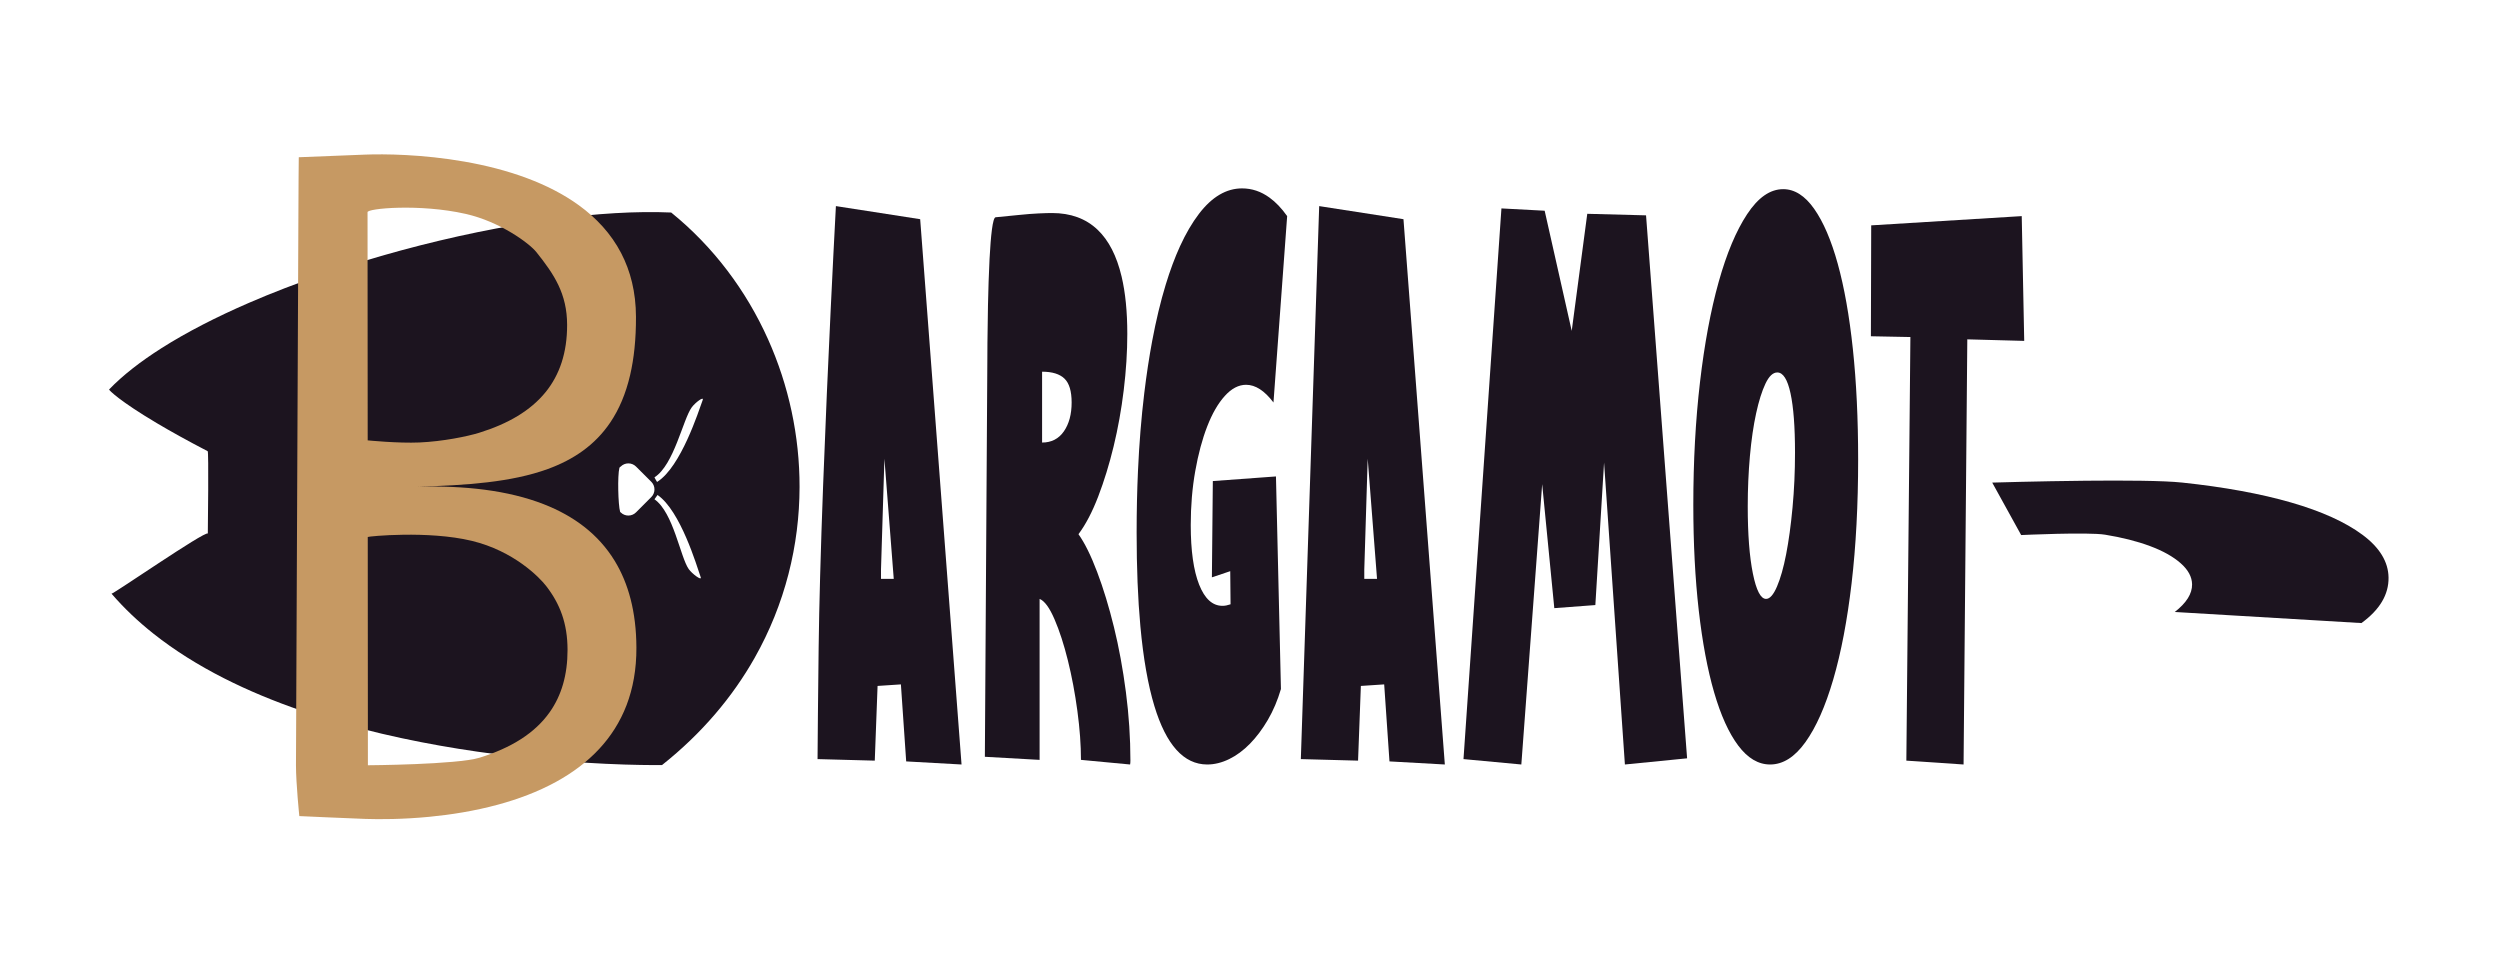
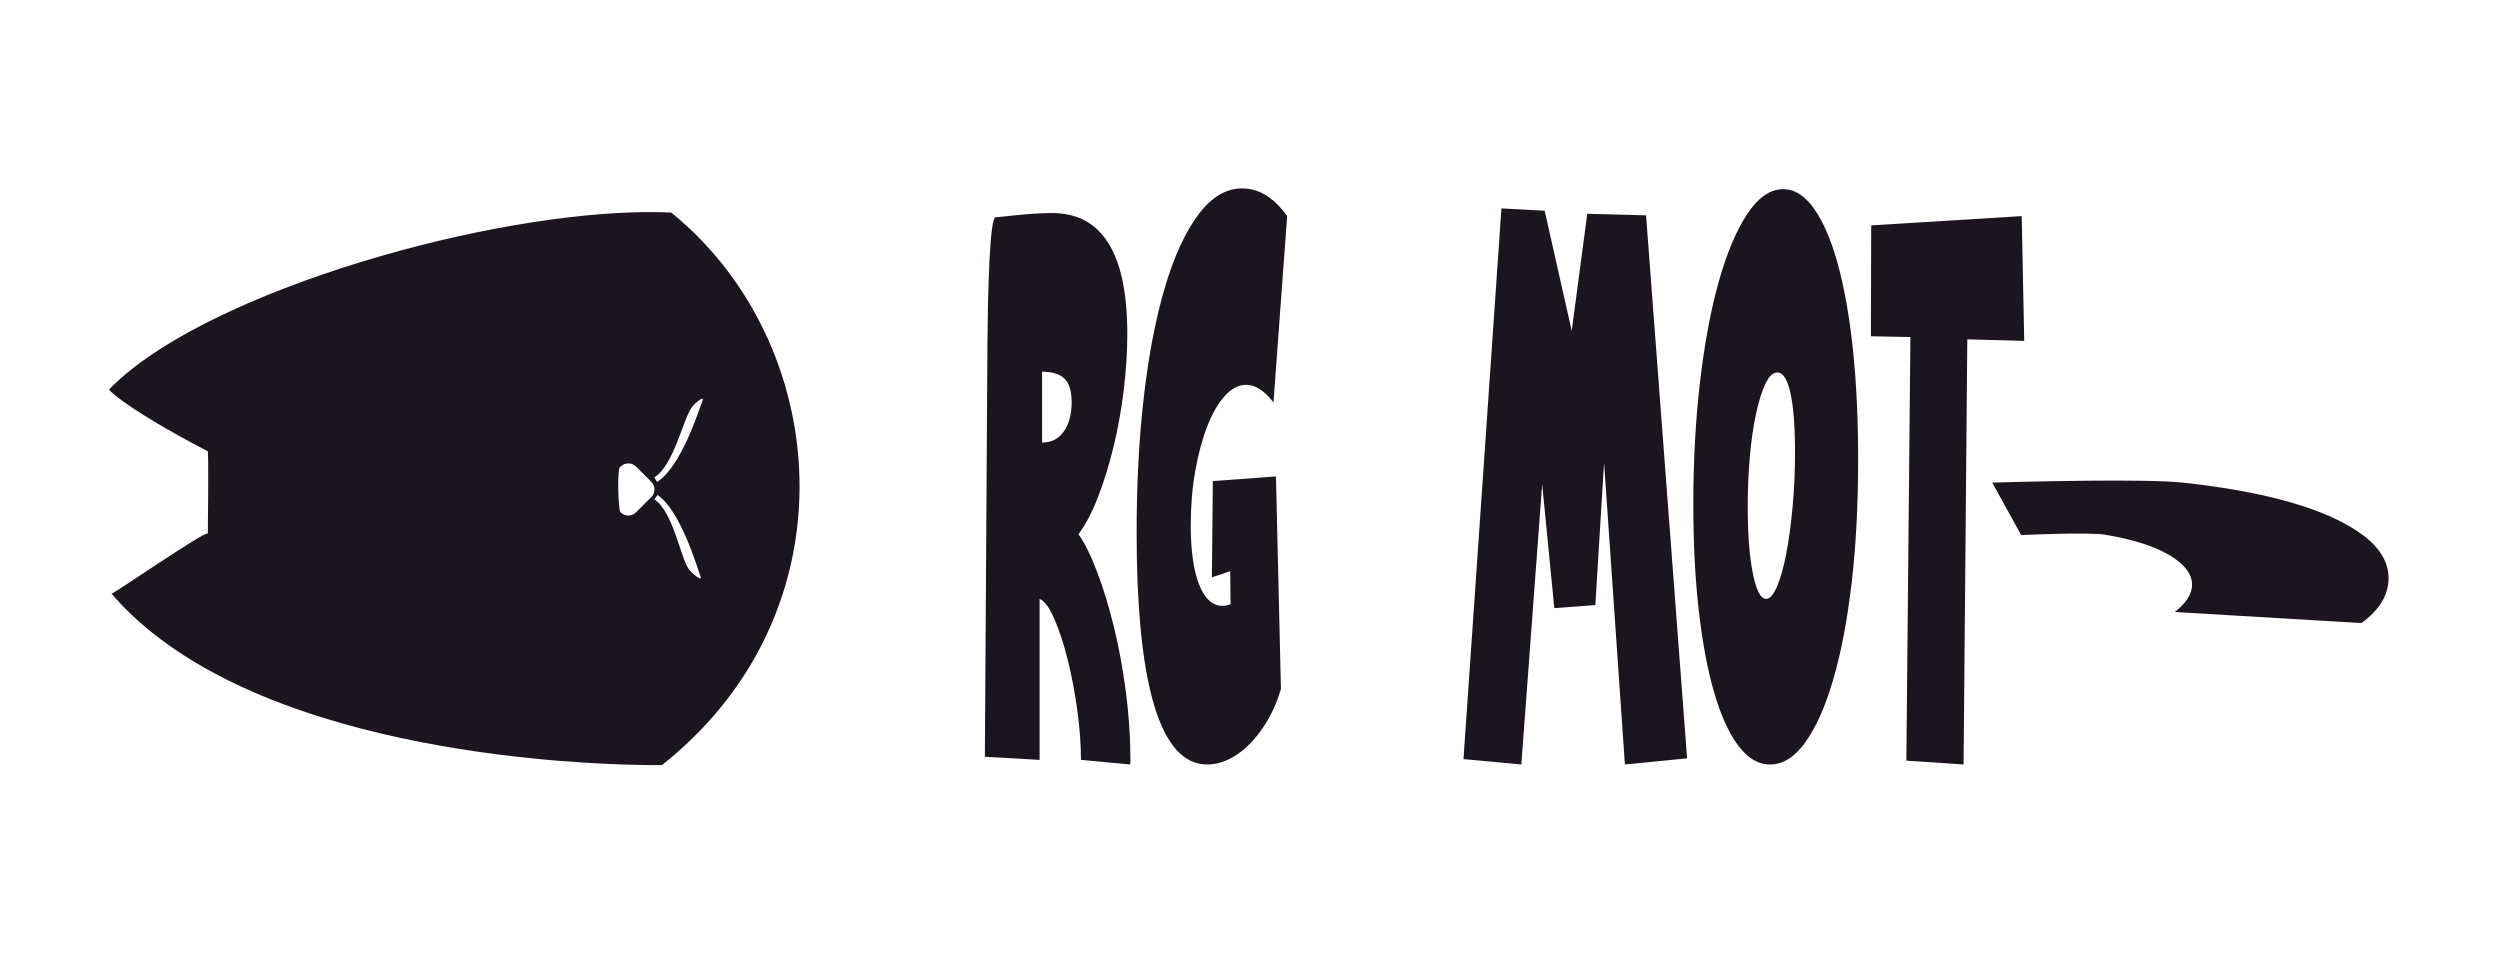
<svg xmlns="http://www.w3.org/2000/svg" width="100%" height="100%" viewBox="0 0 1590 620" version="1.1" xml:space="preserve" style="fill-rule:evenodd;clip-rule:evenodd;stroke-linejoin:round;stroke-miterlimit:2;">
  <g transform="matrix(1,0,0,1,-2376.4,-2885)">
    <g id="Artboard1" transform="matrix(3.179,0,-1.36435e-17,1.239,2376.4,2885)">
      <rect x="0" y="0" width="500" height="500" style="fill:transparent;fill-opacity:0;" />
      <g transform="matrix(0.378,-1.35848e-17,1.65591e-18,0.969,29.399,13.137)">
        <g transform="matrix(0.765,-0.001,0.001,0.765,-33.869,44.254)">
          <path d="M406.879,72.124C436.051,95.842 458.705,126.217 473.797,160.043C488.038,191.961 495.545,226.952 495.44,262.321C495.321,302.593 485.334,343.356 464.183,380.632C448.843,407.665 427.632,432.865 400.055,454.715C400.055,454.715 361.761,455.394 308.243,449.782C277.711,446.58 242.224,441.33 206.065,432.738C168.822,423.888 130.867,411.493 96.879,394.137C79.442,385.233 63.049,375.023 48.333,363.316C37.702,354.859 27.946,345.621 19.304,335.529C19.366,336.102 35.62,325.176 52.07,314.38C68.476,303.612 85.076,292.974 86,294C86,294 86.213,278.488 86.305,263.648C86.388,250.143 86.371,237.193 86,237C71.617,229.496 60.075,223.021 50.877,217.541C25.095,202.182 17.728,194.641 17.825,194.157C27.26,184.373 39.621,174.778 54.215,165.535C71.586,154.534 92.12,144.031 114.646,134.299C146.819,120.4 183.055,108.076 219.945,98.122C255.133,88.628 290.914,81.292 324.33,76.804C354.502,72.751 382.745,71.022 406.879,72.124ZM395.049,270.683C408.185,279.915 412.87,310.78 418.693,319.057C421.011,322.353 427.945,327.51 426.958,324.661C424.197,316.689 413.037,278.689 397.174,267.701L395.049,270.683ZM396.857,258.687C396.951,258.629 397.043,258.571 397.135,258.512C413.385,248.118 425.614,209.913 428.492,202.032C429.563,199.099 423.4,203.687 420.908,207.065C414.854,215.273 408.641,246.834 395.063,255.498C394.965,255.56 396.857,258.687 396.857,258.687ZM370.817,248.894C369.432,254.297 369.885,274.365 371.275,279.336C371.327,279.522 371.685,279.745 371.685,279.745C374.602,282.663 379.344,282.659 382.267,279.736L392.859,269.144C395.781,266.221 395.786,261.48 392.868,258.562L382.295,247.989C379.378,245.071 374.636,245.076 371.713,247.999C371.713,247.999 370.922,248.486 370.817,248.894Z" style="fill:#1c141f;" />
        </g>
        <g transform="matrix(0.81,-0.001,0.001,0.765,-58.529,50.212)">
-           <path d="M391.627,136.597C391.654,151.959 390.312,165.285 387.763,176.849C384.895,189.857 380.5,200.636 374.806,209.577C364.784,225.316 350.738,235.359 333.92,241.839C310.018,251.048 280.514,253.061 249,254C279.311,253.178 307.843,256.494 331.305,266.265C350.883,274.418 366.932,287.065 377.541,305.553C386.488,321.145 391.565,340.89 391.627,365.597C391.665,380.677 389.334,393.86 385.167,405.383C380.914,417.14 374.75,427.168 367.241,435.716C359.165,444.908 349.532,452.389 339.048,458.469C327.13,465.381 314.111,470.483 301.024,474.231C285.634,478.64 270.15,481.176 256.255,482.583C238.641,484.367 223.58,484.335 214.5,484C203.18,483.582 171.227,481.979 171.227,481.979C171.227,481.979 169.078,459.616 169.078,446.812L171.147,63.873C171.147,51.359 171.432,25.751 171.432,25.751C171.432,25.751 202.336,24.498 214.5,24C227.215,23.48 252.391,23.79 279.863,28.95C293.331,31.479 307.352,35.175 320.727,40.51C332.772,45.314 344.293,51.448 354.416,59.257C365.8,68.039 375.415,78.94 382.019,92.452C388.075,104.844 391.598,119.433 391.627,136.597ZM332.684,322.828C328.353,316.889 311.585,298.558 284.076,291.514C255.616,284.225 216.457,288.327 216.179,288.768L216.079,446.845C216.079,446.845 274.38,446.514 289.09,441.694C309.595,434.975 325.196,424.831 334.944,410.208C342.581,398.754 346.627,384.552 346.627,367.097C346.627,348.758 341.731,335.23 332.684,322.828ZM326.593,91.637C322.031,85.568 302.97,70.562 280.412,65.118C250.374,57.869 215.731,61.247 216.32,63.905L216.221,221.866C216.221,221.866 236.064,224.005 250.07,223.368C265.307,222.676 281.426,219.205 289.09,216.694C307.99,210.501 322.724,201.397 332.549,188.559C341.732,176.559 346.627,161.296 346.627,142.097C346.627,120.392 338.185,107.057 326.593,91.637Z" style="fill:rgb(198,153,99);" />
-         </g>
+           </g>
        <g transform="matrix(0.823,1.15461e-17,1.35258e-17,2.04,-550.413,-3809.63)">
-           <path d="M1140.85,2011.14L1149.05,2011.14L1143.05,1979.94L1140.85,2008.74L1140.85,2011.14ZM1111.85,1914.34L1166.05,1917.74L1192.65,2059.34L1157.05,2058.54L1153.65,2038.54L1138.65,2038.94L1136.85,2058.34L1100.05,2057.94C1100.05,2057.94 1100.12,2053.47 1100.29,2046.11C1100.4,2041.46 1100.55,2035.65 1100.75,2029.09C1100.91,2023.44 1101.25,2017.18 1101.7,2010.56C1102.21,2002.97 1102.88,1994.92 1103.63,1986.84C1105.12,1970.75 1106.92,1954.54 1108.46,1941.53C1109.12,1935.92 1109.74,1930.91 1110.25,1926.77C1111.22,1919.06 1111.85,1914.34 1111.85,1914.34Z" style="fill:#1c141f;fill-rule:nonzero;" />
          <path d="M1244.45,1975.74C1250.45,1975.74 1255.12,1974.77 1258.45,1972.84C1261.78,1970.9 1263.45,1968.4 1263.45,1965.34C1263.45,1962.4 1261.92,1960.34 1258.85,1959.14C1255.78,1957.94 1250.98,1957.34 1244.45,1957.34L1244.45,1975.74ZM1209.25,1953.94C1209.25,1953.94 1209.26,1947.55 1209.65,1940.1C1209.86,1936.12 1210.18,1931.84 1210.66,1928.08C1211.45,1922.04 1212.66,1917.31 1214.55,1917.24C1219.82,1917.04 1224.82,1916.84 1229.55,1916.64C1234.28,1916.44 1238.52,1916.31 1242.25,1916.24C1245.98,1916.17 1248.85,1916.14 1250.85,1916.14C1262.83,1916.14 1272.59,1917.58 1280.12,1920.47C1287.29,1923.22 1292.44,1927.27 1295.58,1932.63C1298.03,1936.81 1299.25,1941.78 1299.25,1947.54C1299.25,1952.2 1298.48,1957.07 1296.95,1962.14C1295.42,1967.21 1293.25,1972.07 1290.45,1976.74C1287.65,1981.4 1284.35,1985.74 1280.55,1989.74C1276.75,1993.74 1272.52,1997.01 1267.85,1999.54C1271.85,2001.81 1275.85,2005.07 1279.85,2009.34C1283.85,2013.61 1287.45,2018.37 1290.65,2023.64C1293.85,2028.9 1296.42,2034.54 1298.35,2040.54C1300.28,2046.54 1301.25,2052.47 1301.25,2058.34C1301.25,2058.74 1301.18,2059.07 1301.05,2059.34L1269.45,2058.14C1269.45,2054.27 1268.68,2050.04 1267.15,2045.44C1265.62,2040.84 1263.58,2036.47 1261.05,2032.34C1258.52,2028.21 1255.65,2024.64 1252.45,2021.64C1249.25,2018.64 1246.05,2016.87 1242.85,2016.34L1242.85,2058.14L1207.65,2057.34L1209.25,1953.94Z" style="fill:#1c141f;fill-rule:nonzero;" />
          <path d="M1398.05,2039.74C1395.92,2042.67 1393.12,2045.34 1389.65,2047.74C1386.18,2050.14 1382.35,2052.2 1378.15,2053.94C1373.95,2055.67 1369.48,2057.01 1364.75,2057.94C1360.02,2058.87 1355.32,2059.34 1350.65,2059.34C1335.58,2059.34 1324.25,2054.27 1316.65,2044.14C1312.54,2038.66 1309.54,2031.75 1307.65,2023.42C1306.05,2016.36 1305.25,2008.26 1305.25,1999.14C1305.25,1993.58 1305.54,1988.22 1306.12,1983.06C1306.91,1975.97 1308.26,1969.27 1310.15,1962.94C1311.59,1958.12 1313.29,1953.6 1315.24,1949.38C1317.73,1944.02 1320.63,1939.14 1323.95,1934.74C1326.76,1931.02 1329.83,1927.69 1333.17,1924.74C1336.9,1921.46 1340.96,1918.66 1345.35,1916.34C1353.68,1911.94 1362.92,1909.74 1373.05,1909.74C1379.34,1909.74 1385.2,1910.53 1390.65,1912.12C1394.68,1913.29 1398.48,1914.9 1402.05,1916.94L1393.25,1965.34C1387.52,1962.27 1381.65,1960.74 1375.65,1960.74C1370.85,1960.74 1366.28,1961.7 1361.95,1963.64C1357.62,1965.57 1353.85,1968.21 1350.65,1971.54C1347.45,1974.87 1344.88,1978.74 1342.95,1983.14C1341.02,1987.54 1340.05,1992.21 1340.05,1997.14C1340.05,2003.81 1341.85,2008.97 1345.45,2012.64C1349.05,2016.31 1354.05,2018.14 1360.45,2018.14C1361.25,2018.14 1362.08,2018.11 1362.95,2018.04C1363.82,2017.97 1364.72,2017.87 1365.65,2017.74L1365.45,2009.14L1353.65,2010.74L1354.25,1985.74L1394.85,1984.54L1398.05,2039.74Z" style="fill:#1c141f;fill-rule:nonzero;" />
-           <path d="M1451.65,2011.14L1459.85,2011.14L1453.85,1979.94L1451.65,2008.74L1451.65,2011.14ZM1422.65,1914.34L1476.85,1917.74L1503.45,2059.34L1467.85,2058.54L1464.45,2038.54L1449.45,2038.94L1447.65,2058.34L1410.85,2057.94L1422.65,1914.34Z" style="fill:#1c141f;fill-rule:nonzero;" />
          <path d="M1539.85,1914.94L1567.65,1915.54L1585.05,1946.74L1595.05,1916.34L1632.85,1916.74L1659.25,2057.74L1619.25,2059.34L1605.85,1980.94L1600.25,2017.94L1573.85,2018.74L1566.05,1986.54L1552.65,2059.34L1515.45,2057.94L1539.85,1914.94Z" style="fill:#1c141f;fill-rule:nonzero;" />
          <path d="M1710.05,2016.34C1712.45,2016.34 1714.78,2015.27 1717.05,2013.14C1719.32,2011.01 1721.28,2008.21 1722.95,2004.74C1724.62,2001.27 1725.98,1997.24 1727.05,1992.64C1728.12,1988.04 1728.65,1983.27 1728.65,1978.34C1728.65,1971.67 1727.68,1966.54 1725.75,1962.94C1723.82,1959.34 1720.98,1957.54 1717.25,1957.54C1714.45,1957.54 1711.92,1958.51 1709.65,1960.44C1707.38,1962.37 1705.38,1964.94 1703.65,1968.14C1701.92,1971.34 1700.58,1975.04 1699.65,1979.24C1698.72,1983.44 1698.25,1987.81 1698.25,1992.34C1698.25,1999.54 1699.35,2005.34 1701.55,2009.74C1703.75,2014.14 1706.58,2016.34 1710.05,2016.34ZM1663.25,1991.94C1663.25,1980.61 1664.68,1969.97 1667.55,1960.04C1670.42,1950.11 1674.42,1941.44 1679.55,1934.04C1684.68,1926.64 1690.78,1920.77 1697.85,1916.44C1704.92,1912.11 1712.65,1909.94 1721.05,1909.94C1728.38,1909.94 1735.02,1911.64 1740.95,1915.04C1746.88,1918.44 1751.95,1923.2 1756.15,1929.34C1760.35,1935.47 1763.58,1942.84 1765.85,1951.44C1768.12,1960.04 1769.25,1969.61 1769.25,1980.14C1769.25,1991.87 1767.85,2002.57 1765.05,2012.24C1762.25,2021.9 1758.32,2030.24 1753.25,2037.24C1748.18,2044.24 1742.22,2049.67 1735.35,2053.54C1728.48,2057.41 1720.92,2059.34 1712.65,2059.34C1705.05,2059.34 1698.22,2057.7 1692.15,2054.44C1686.08,2051.17 1680.92,2046.57 1676.65,2040.64C1672.38,2034.71 1669.08,2027.61 1666.75,2019.34C1664.42,2011.07 1663.25,2001.94 1663.25,1991.94Z" style="fill:#1c141f;fill-rule:nonzero;" />
          <path d="M1777.65,1919.34L1874.45,1916.94L1876.05,1949.34L1839.45,1948.94L1837.05,2059.34L1800.25,2058.34L1802.85,1948.34L1777.45,1948.14L1777.65,1919.34Z" style="fill:#1c141f;fill-rule:nonzero;" />
          <g transform="matrix(0.014,0.404,-2.478,0.014,6823.46,1429.35)">
            <path d="M1342.43,2004.91L1308.46,2012.23C1308.46,2012.23 1307.98,2000.39 1308.1,1987.99C1308.2,1978.07 1308.7,1967.8 1310.15,1962.94C1313.42,1952.01 1318.02,1942.61 1323.95,1934.74C1329.88,1926.87 1337.02,1920.74 1345.35,1916.34C1353.68,1911.94 1362.92,1909.74 1373.05,1909.74C1383.98,1909.74 1393.65,1912.14 1402.05,1916.94L1393.25,1965.34C1387.52,1962.27 1381.65,1960.74 1375.65,1960.74C1370.85,1960.74 1366.28,1961.7 1361.95,1963.64C1357.62,1965.57 1353.85,1968.21 1350.65,1971.54C1347.45,1974.87 1344.88,1978.74 1342.95,1983.14C1341.02,1987.54 1342.43,2004.91 1342.43,2004.91Z" style="fill:#1c141f;fill-rule:nonzero;" />
          </g>
        </g>
      </g>
    </g>
  </g>
</svg>